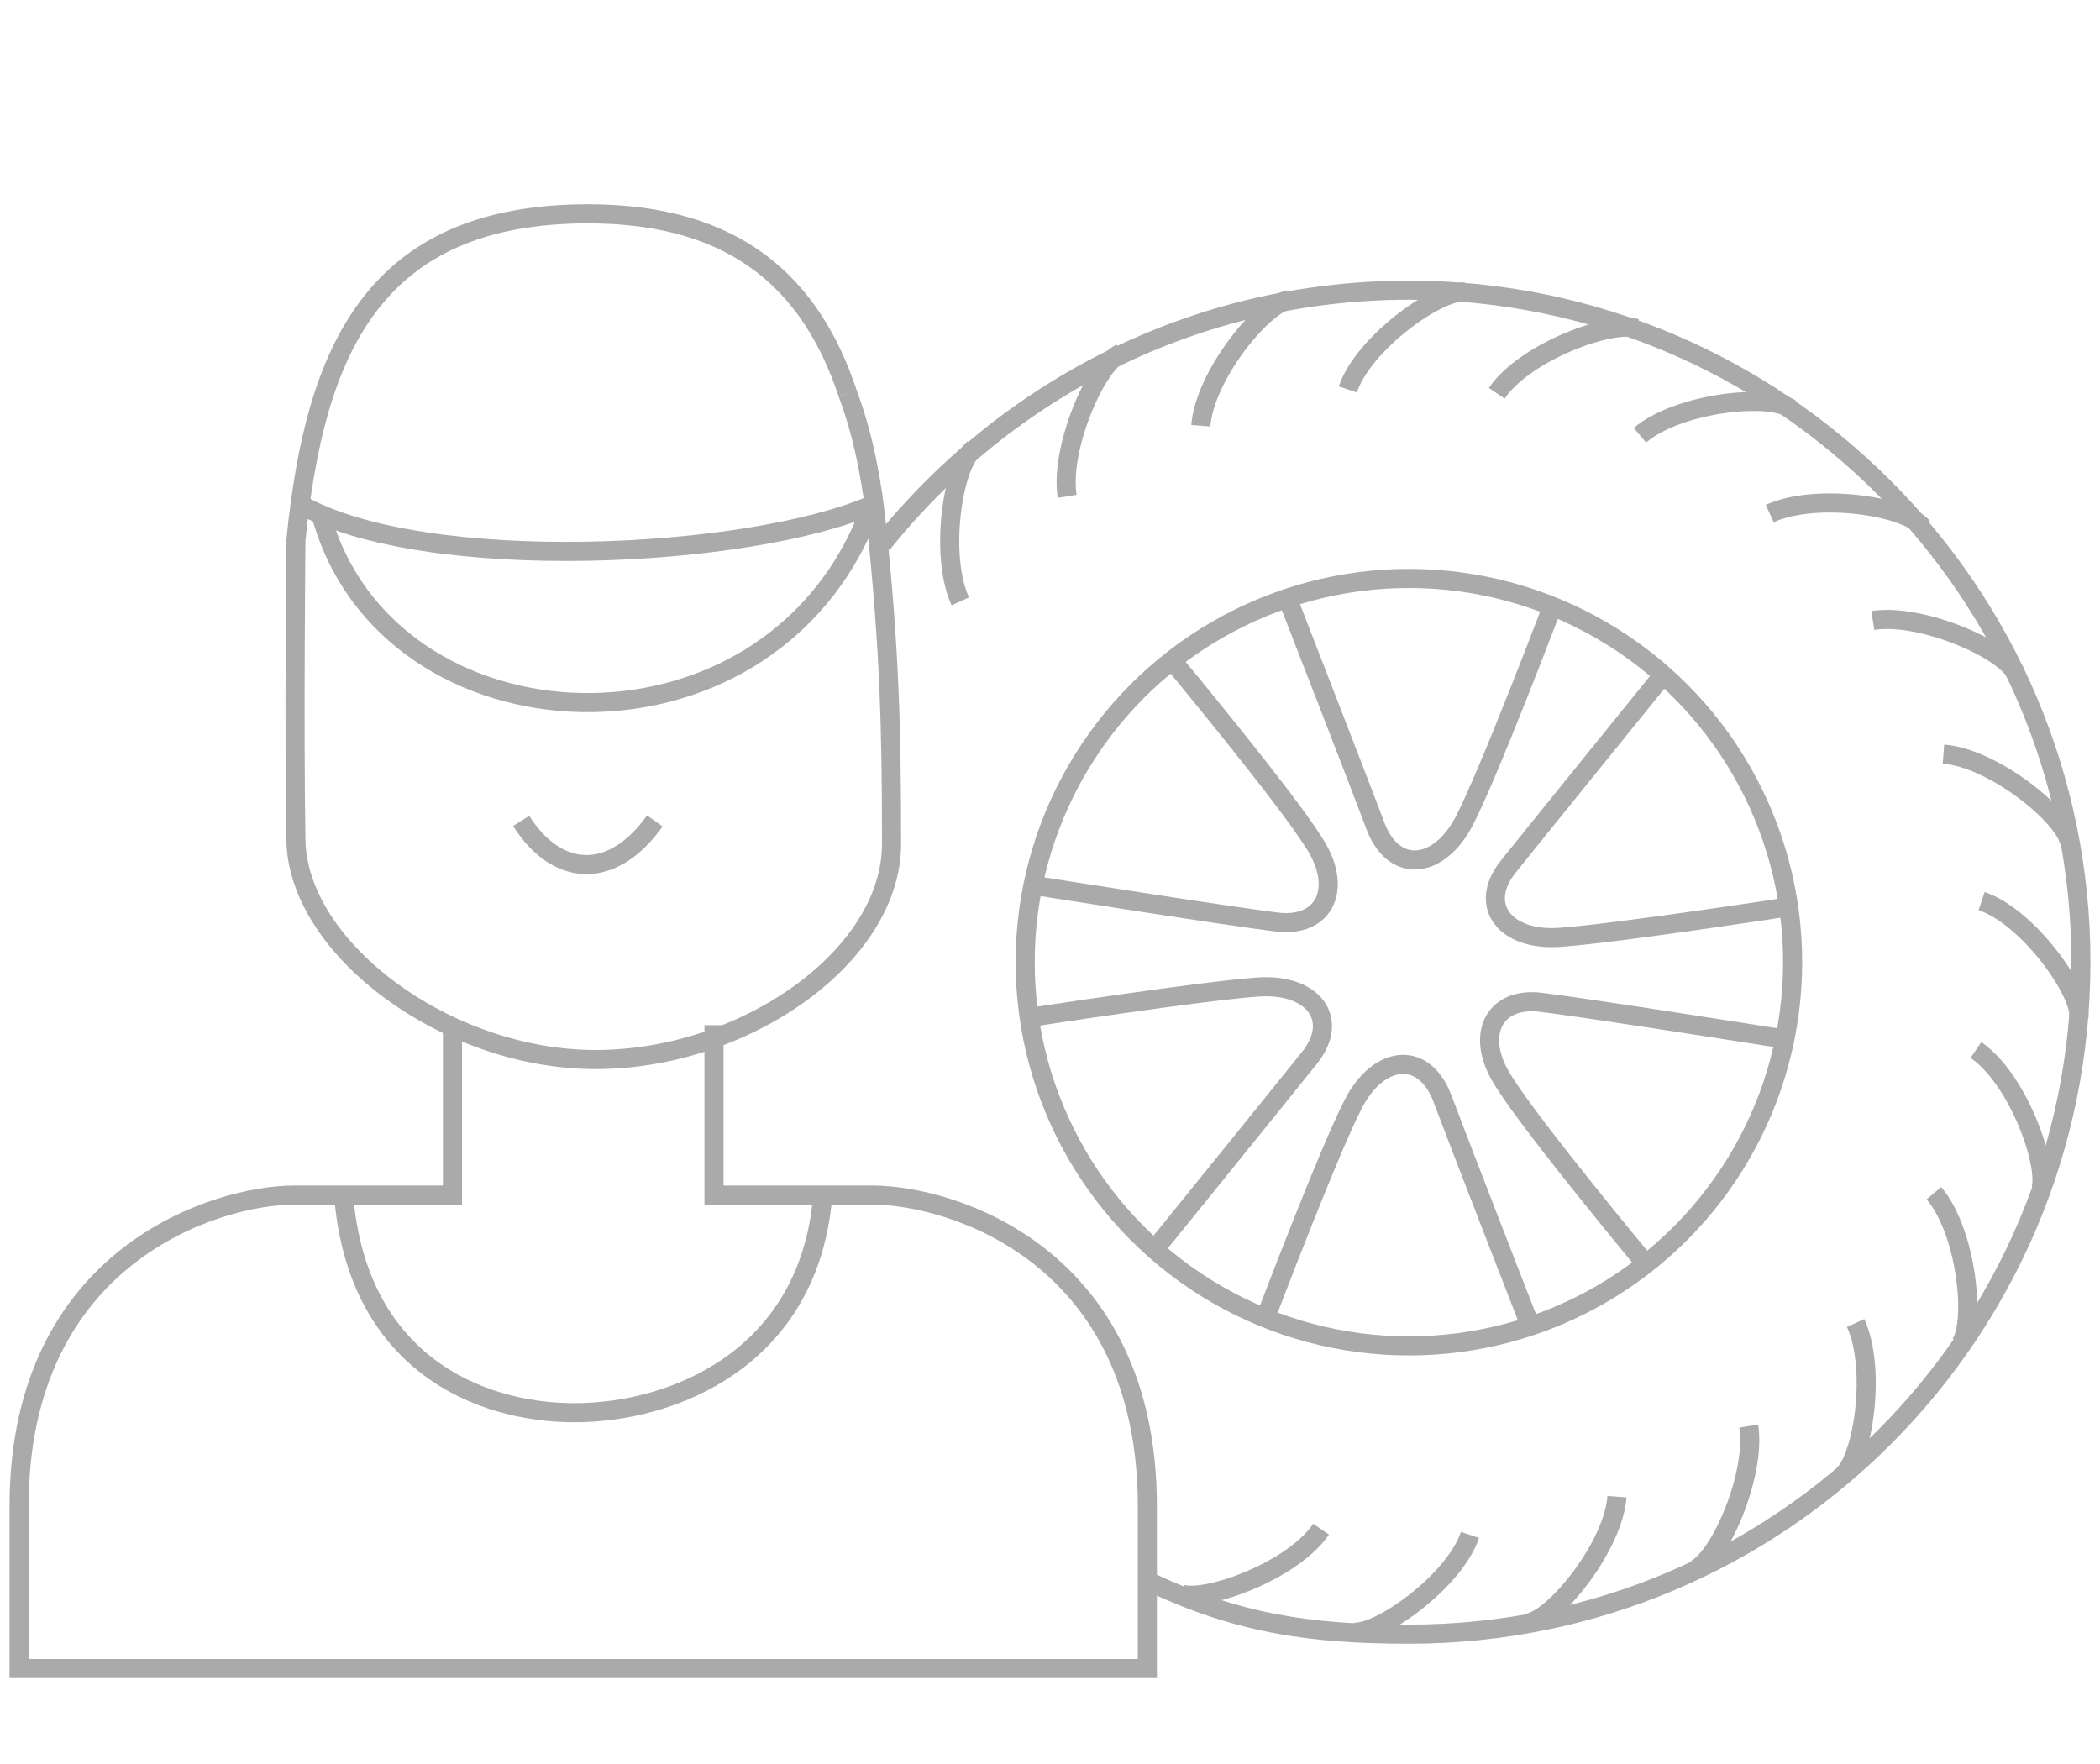
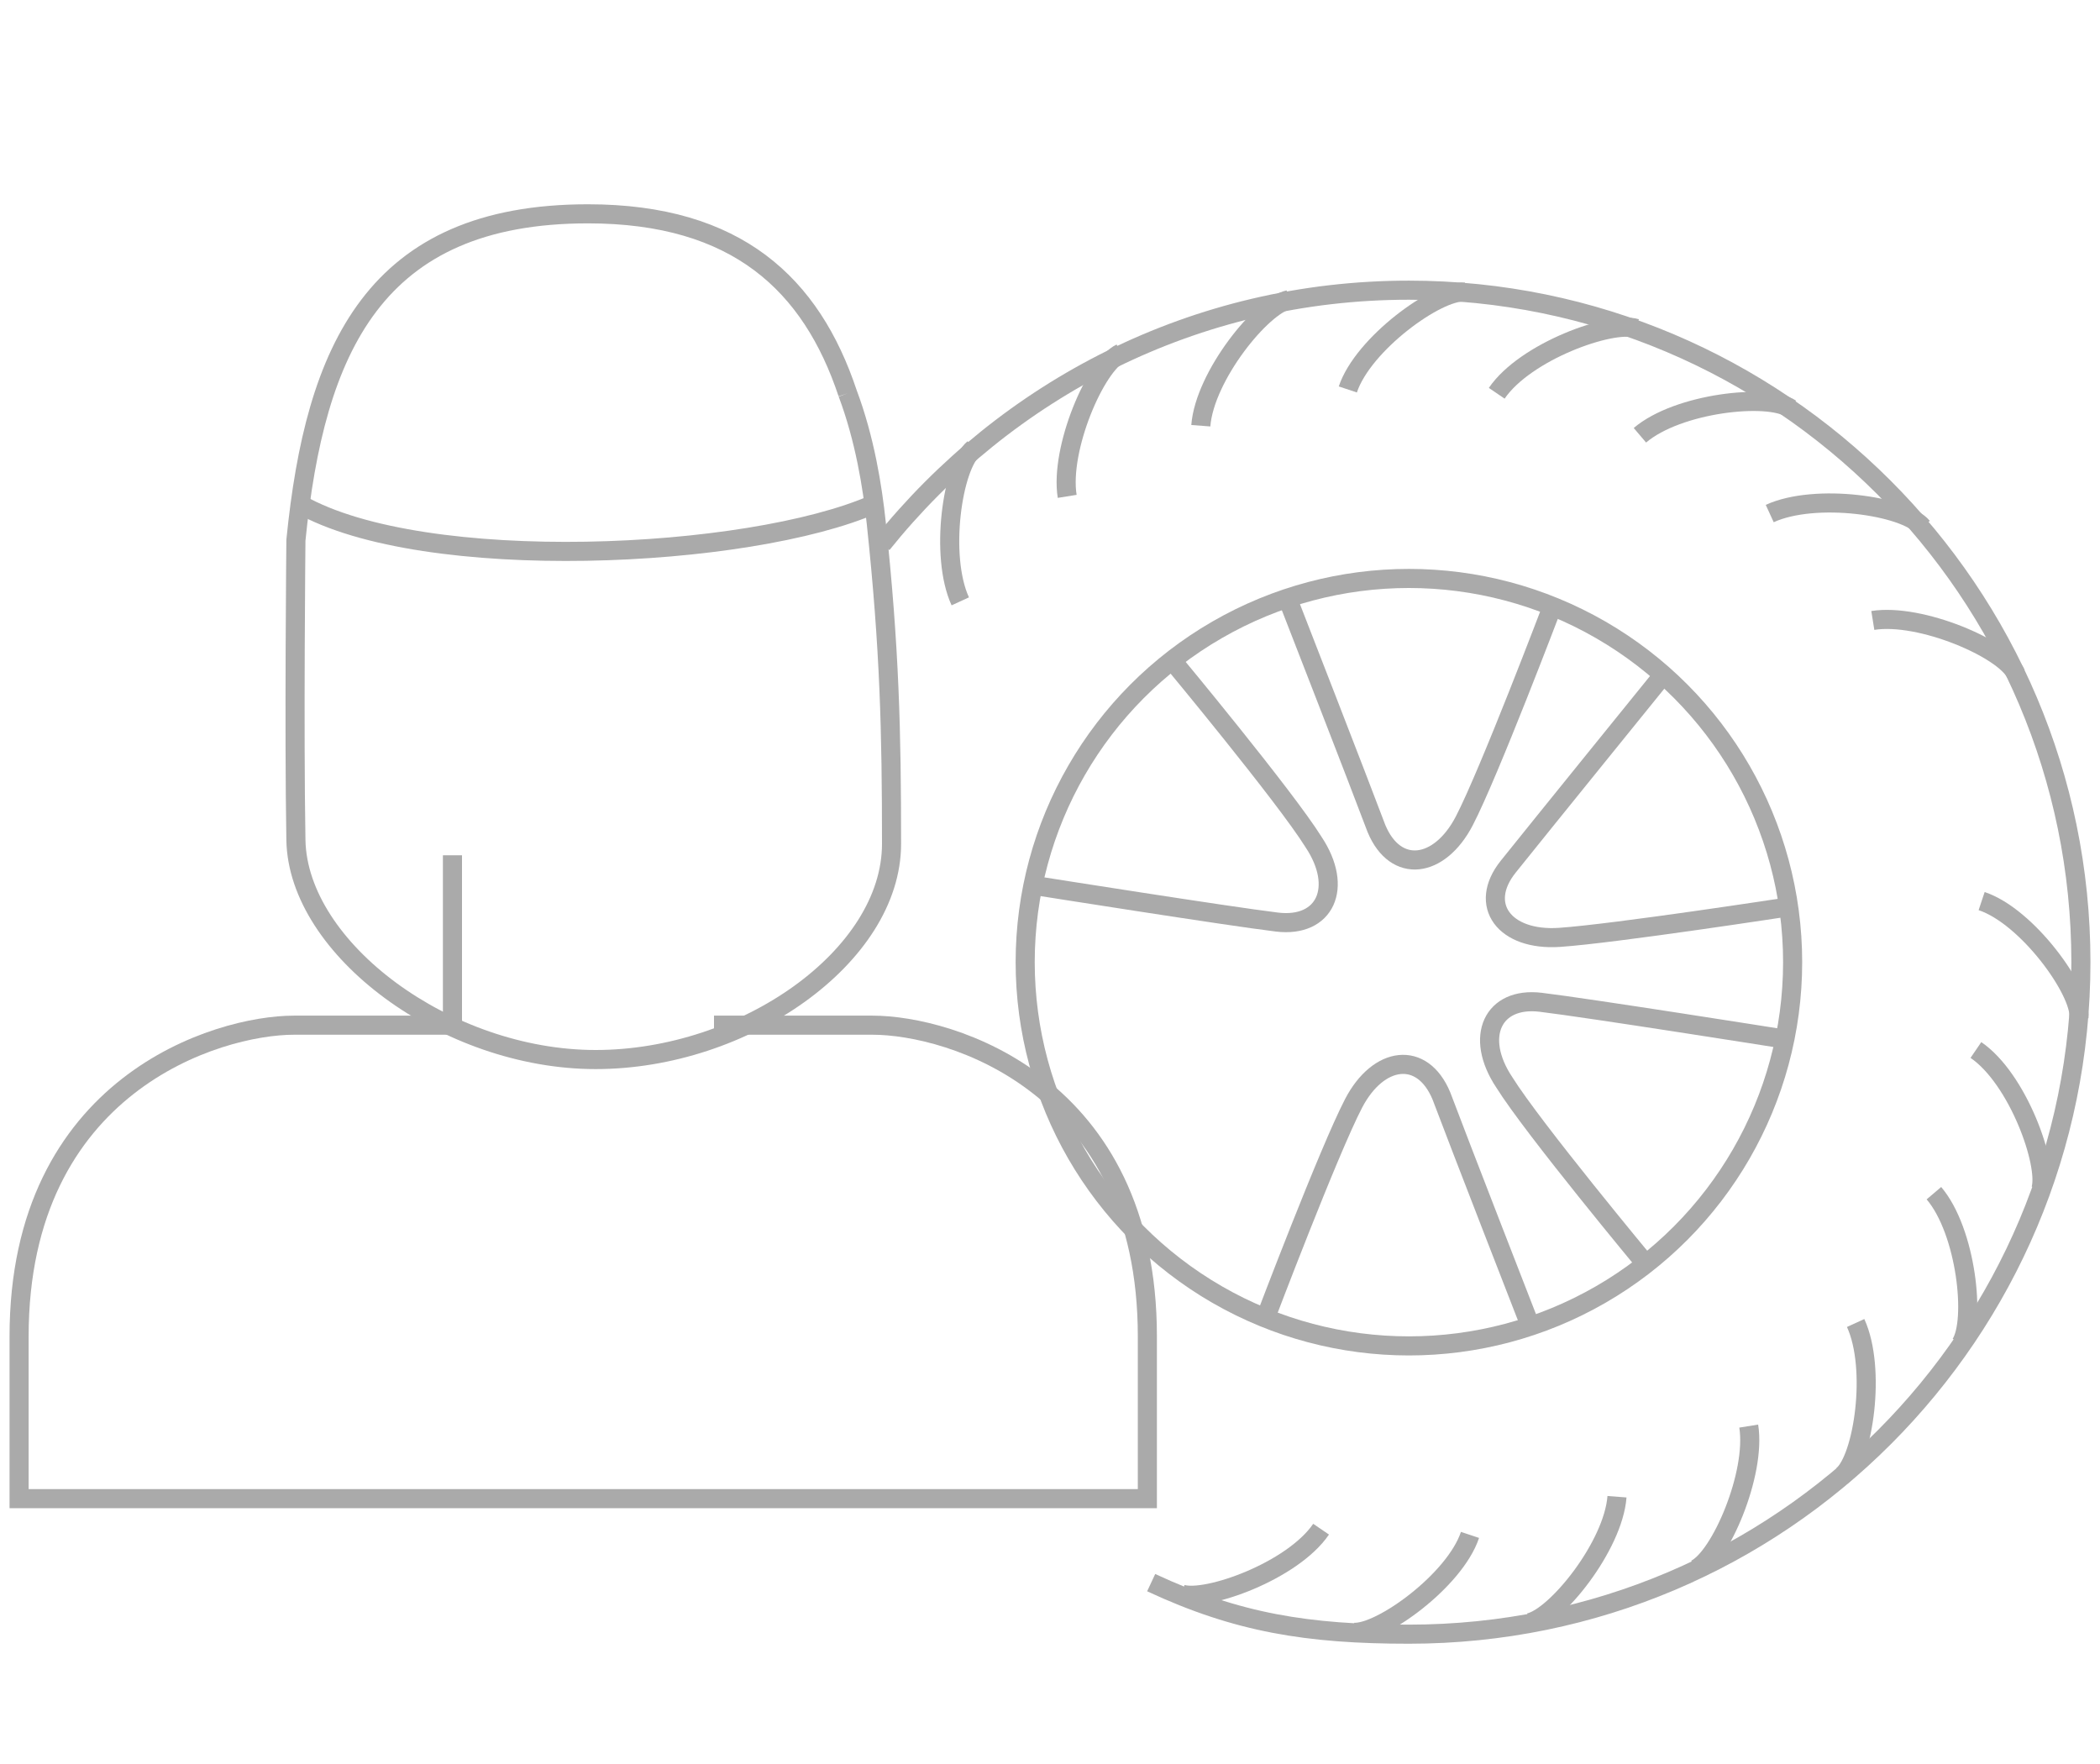
<svg xmlns="http://www.w3.org/2000/svg" version="1.1" id="レイヤー_3" x="0px" y="0px" width="100px" height="84px" viewBox="0 0 110 84" style="enable-background:new 0 0 110 84;" xml:space="preserve">
  <style type="text/css">
	.st0{fill:none;stroke:#AAAAAA;stroke-miterlimit:10;}
</style>
  <g>
    <g>
      <path class="st0" d="M60.3,78.7c4.5,2.1,8.2,2.7,13.5,2.7c19.5,0,35.2-15.8,35.2-35.2S93.2,11,73.8,11c-11.2,0-21.1,5.2-27.6,13.3    " />
      <path class="st0" d="M76.7,11.1c-1.4-0.1-5.3,2.7-6.1,5.1" />
      <path class="st0" d="M67.5,11.5c-1.4,0.3-4.4,4-4.6,6.6" />
      <path class="st0" d="M58.7,14.3c-1.3,0.6-3.2,5-2.8,7.5" />
      <path class="st0" d="M51,19.3c-1.1,0.9-1.8,5.6-0.7,8" />
      <path class="st0" d="M61.9,79.3c1.3,0.4,5.8-1.2,7.3-3.4" />
      <path class="st0" d="M70.9,81.3c1.4,0.1,5.3-2.7,6.1-5.1" />
      <path class="st0" d="M80.1,80.8c1.4-0.3,4.4-4,4.6-6.6" />
      <path class="st0" d="M88.8,78c1.3-0.6,3.2-5,2.8-7.5" />
      <path class="st0" d="M96.5,73.1c1.1-0.9,1.8-5.6,0.7-8" />
      <path class="st0" d="M102.7,66.2c0.8-1.2,0.3-5.9-1.4-7.9" />
      <path class="st0" d="M106.9,58.1c0.4-1.3-1.2-5.8-3.4-7.3" />
      <path class="st0" d="M108.9,49.1c0.1-1.4-2.7-5.3-5.1-6.1" />
-       <path class="st0" d="M108.4,39.9c-0.3-1.4-4-4.4-6.6-4.6" />
      <path class="st0" d="M105.6,31.1c-0.6-1.3-5-3.2-7.5-2.8" />
      <path class="st0" d="M100.7,23.4c-0.9-1.1-5.6-1.8-8-0.7" />
      <path class="st0" d="M93.8,17.2c-1.2-0.8-5.9-0.3-7.9,1.4" />
      <path class="st0" d="M85.7,13c-1.3-0.4-5.8,1.2-7.3,3.4" />
      <circle class="st0" cx="73.8" cy="46.2" r="20.1" />
      <path class="st0" d="M67.5,27.3c0,0,3.7,9.5,4.6,11.9c1,2.4,3.3,2.1,4.6-0.4c1.3-2.5,4.6-11.2,4.6-11.2" />
      <path class="st0" d="M54.3,42.2c0,0,10.1,1.6,12.6,1.9c2.5,0.3,3.5-1.8,1.9-4.2c-1.5-2.4-7.4-9.5-7.4-9.5" />
-       <path class="st0" d="M60.6,61.1c0,0,6.4-7.9,8-9.9c1.6-2,0.2-3.9-2.7-3.7s-12,1.6-12,1.6" />
      <path class="st0" d="M80.1,65.1c0,0-3.7-9.5-4.6-11.9c-1-2.4-3.3-2.1-4.6,0.4c-1.3,2.5-4.6,11.2-4.6,11.2" />
      <path class="st0" d="M93.3,50.2c0,0-10.1-1.6-12.6-1.9s-3.5,1.8-1.9,4.2c1.5,2.4,7.4,9.5,7.4,9.5" />
      <path class="st0" d="M87,31.3c0,0-6.4,7.9-8,9.9c-1.6,2-0.2,3.9,2.7,3.7s12-1.6,12-1.6" />
    </g>
    <path class="st0" d="M44.4,16.4C42.5,10.7,38.6,7,30.8,7c-11.2,0-14.3,7.1-15.3,17.1c0,0-0.1,10,0,15.7c0.1,5.7,7.9,11.5,15.7,11.5   S46.7,45.9,46.7,40s-0.1-10.2-0.8-16.8C45.7,21.3,45.3,18.8,44.4,16.4" />
    <path class="st0" d="M15.7,22.2c6.5,3.7,23.5,2.9,30.1,0" />
-     <path class="st0" d="M16.8,22.7c3.4,12.7,23.4,13.7,28.7,0" />
-     <path class="st0" d="M27.3,38.8c1.9,3,4.8,3.1,7,0" />
-     <path class="st0" d="M37.4,49.5v8.9c6.8,0,4.2,0,8.3,0s14.4,3.1,14.4,16.3c0,4.4,0,8.5,0,8.5H30.1H1c0,0,0-4.1,0-8.5   c0-13.2,10.4-16.3,14.4-16.3s1.5,0,8.3,0v-8.9" />
-     <path class="st0" d="M43.1,58.4c-0.7,8.6-7.9,11.4-13,11.4S18.7,67.1,18,58.4" />
+     <path class="st0" d="M37.4,49.5c6.8,0,4.2,0,8.3,0s14.4,3.1,14.4,16.3c0,4.4,0,8.5,0,8.5H30.1H1c0,0,0-4.1,0-8.5   c0-13.2,10.4-16.3,14.4-16.3s1.5,0,8.3,0v-8.9" />
  </g>
  <g>
</g>
  <g>
</g>
  <g>
</g>
  <g>
</g>
  <g>
</g>
  <g>
</g>
  <g>
</g>
  <g>
</g>
  <g>
</g>
  <g>
</g>
  <g>
</g>
  <g>
</g>
  <g>
</g>
  <g>
</g>
  <g>
</g>
</svg>